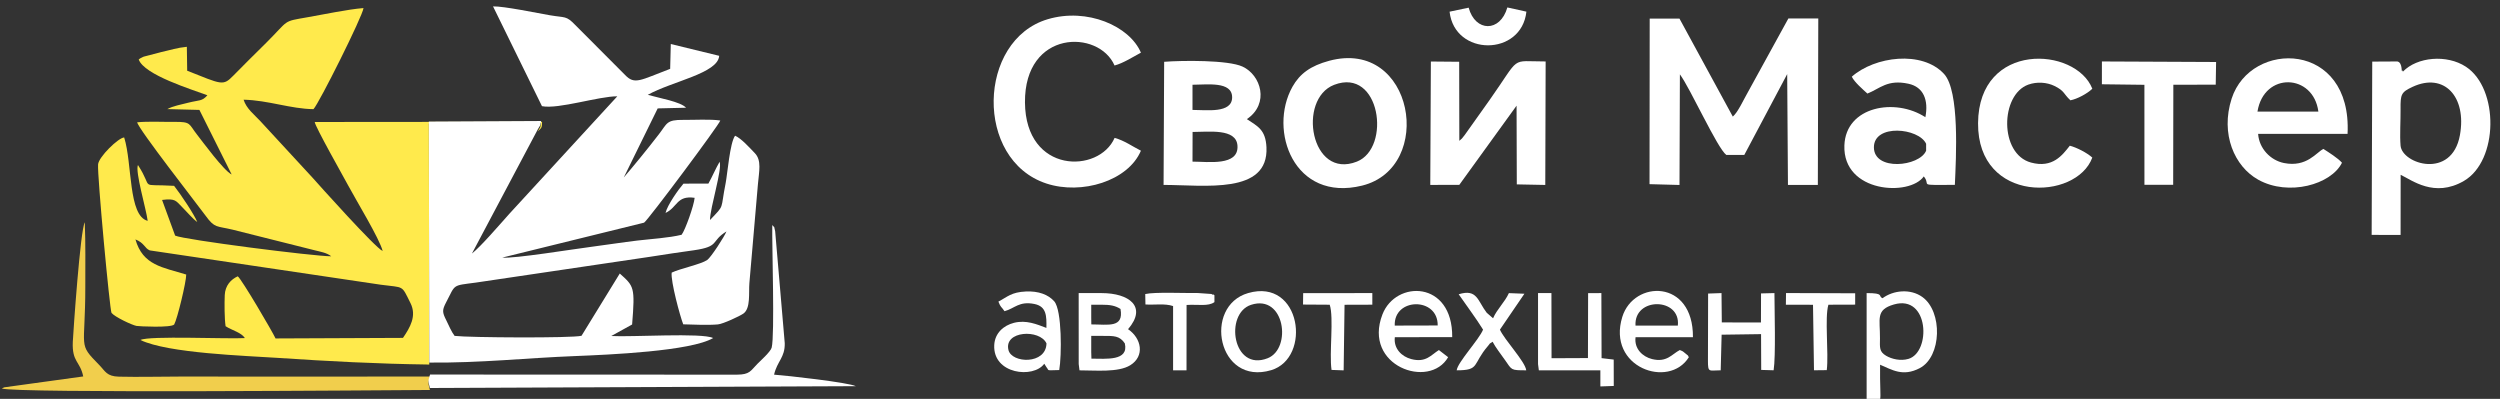
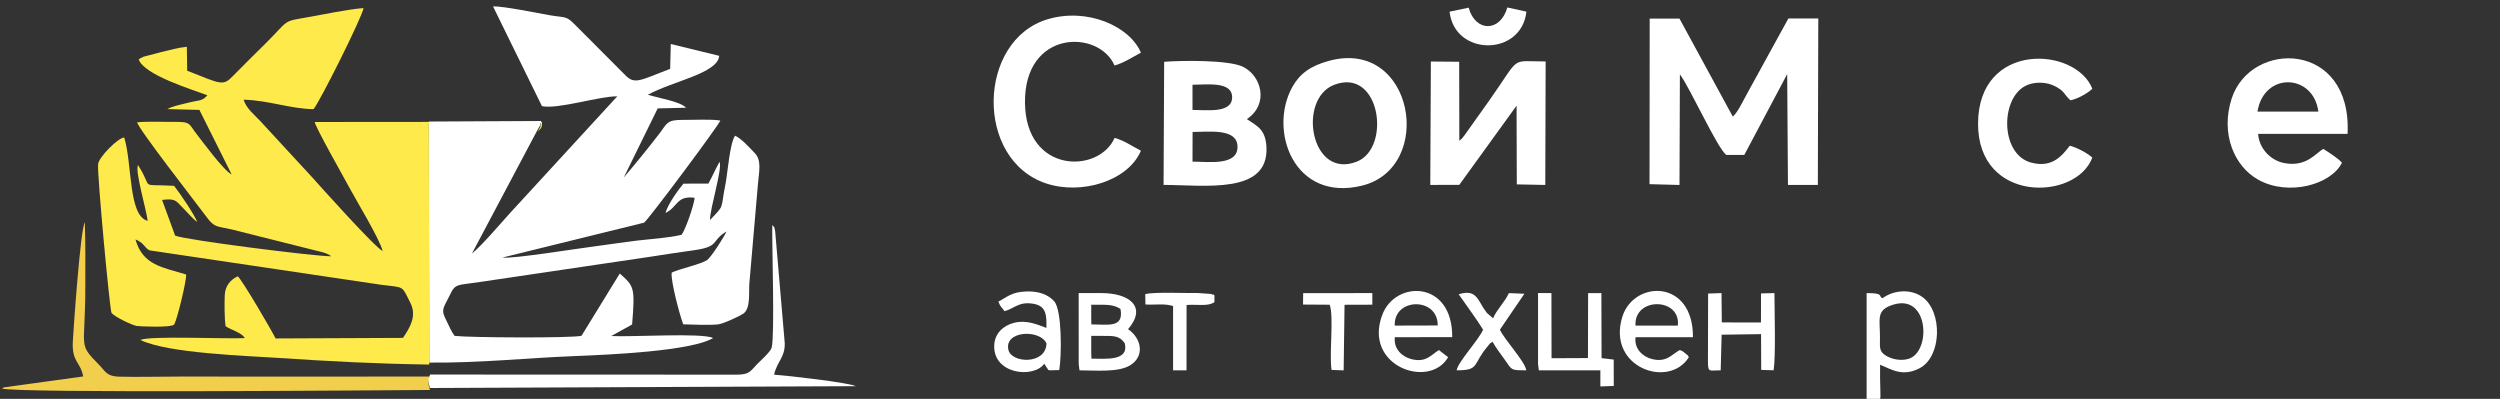
<svg xmlns="http://www.w3.org/2000/svg" xml:space="preserve" width="890mm" height="142mm" style="shape-rendering:geometricPrecision; text-rendering:geometricPrecision; image-rendering:optimizeQuality; fill-rule:evenodd; clip-rule:evenodd" viewBox="0 0 89000 14200">
  <rect x="0" y="0" width="89000" height="14200" fill="#333333" stroke="none" />
  <defs>
    <style type="text/css">  .fil2 {fill:#F1CE4C} .fil0 {fill:#FFEA4C} .fil1 {fill:white}  </style>
  </defs>
  <g id="Слой_x0020_1">
    <path class="fil0" d="M15282 12978l-15 -8579 3994 -21c-42,233 3,82 -118,302 140,-135 154,-126 155,-344l-8094 7c9,156 1049,1993 1185,2249 292,546 1123,1905 1234,2344 -263,-112 -2275,-2361 -2500,-2614l-1853 -2008c-221,-239 -495,-440 -598,-765 877,20 1672,327 2488,337 200,-209 1754,-3317 1781,-3599 -567,46 -1415,227 -1988,326 -918,162 -634,74 -1483,918 -434,432 -807,794 -1165,1163 -367,377 -404,313 -1641,-176l-12 -852c-354,34 -566,112 -906,186l-631 165c-15,7 -31,14 -45,21 -84,40 -82,41 -132,79 198,553 1891,1067 2445,1274 -193,223 -283,164 -687,267 -232,60 -551,118 -737,226l1140 29 1149 2299c-279,-132 -1047,-1183 -1232,-1418 -305,-385 -199,-462 -815,-455 -418,5 -911,-24 -1317,15 27,220 2154,2940 2433,3322 331,457 388,361 972,502l2930 736c188,48 413,82 574,210 -628,0 -5234,-587 -5558,-736l-465 -1270c486,-63 490,33 730,271 158,156 373,413 522,515 -93,-248 -592,-994 -824,-1288 -1308,-77 -701,160 -1287,-741 -105,234 292,1558 347,1987 -698,-175 -543,-2030 -837,-2969 -210,12 -907,693 -929,959 -33,386 417,5187 478,5287 119,146 720,430 890,464 79,16 1227,72 1341,-50 113,-204 430,-1515 429,-1779 -838,-260 -1546,-323 -1808,-1251 326,131 317,308 509,391l8225 1222c847,114 727,-7 1058,656 229,456 -17,869 -268,1237l-4536 20c-104,-230 -1212,-2121 -1346,-2212 -245,111 -448,330 -463,669 -12,293 -12,826 30,1108 241,154 554,218 688,422 -632,38 -3413,-92 -3721,68 981,473 3752,561 4897,637 1817,121 3494,211 5387,237z" />
    <path class="fil1" d="M19143 4610c121,-220 76,-68 118,-302l-3994 21 15 8579c1855,15 3421,-163 5188,-232 1209,-48 4132,-174 4918,-642 -393,-197 -2926,-28 -3627,-72l742 -410c110,-1345 66,-1360 -439,-1815l-1362 2217c-352,87 -3983,66 -4518,4 -117,-151 -204,-370 -296,-554 -148,-293 -150,-364 -2,-649 338,-649 203,-581 1049,-694l6197 -918c535,-87 1060,-161 1573,-234 938,-135 583,-319 1157,-670 -67,176 -552,926 -687,1018 -221,152 -952,301 -1263,448 -41,298 299,1559 411,1841 343,11 906,34 1234,3 184,-17 771,-291 907,-385 266,-187 185,-744 214,-1087l304 -3519c40,-463 138,-850 -111,-1107 -198,-204 -479,-522 -702,-619 -184,240 -275,1381 -335,1682 -199,991 -16,749 -559,1319 4,-445 447,-1818 342,-2073 -141,244 -269,547 -398,775l-888 3c-171,196 -576,765 -638,1043 435,-207 388,-629 1036,-539 -23,271 -335,1152 -464,1316 -450,111 -1085,148 -1576,206 -536,63 -1090,153 -1610,219 -649,82 -2787,432 -3197,387l5047 -1243c129,-74 2689,-3503 2714,-3637 -364,-54 -926,-18 -1314,-22 -611,-6 -570,121 -876,516 -451,584 -885,1111 -1246,1533l1207 -2458 1010 -24c-196,-214 -946,-340 -1363,-459 859,-481 2501,-764 2542,-1389l-1723 -420 -22 884c-1063,401 -1264,582 -1611,212l-1774 -1779c-321,-332 -344,-246 -897,-341 -434,-75 -1659,-328 -2024,-315l1742 3552c589,115 2020,-355 2682,-351l-3843 4182c-368,411 -1009,1159 -1332,1415l2342 -4416z" />
    <path class="fil1" d="M58723 6556l1067 29 14 -3938c361,479 1335,2637 1652,2868l641 0 1527 -2877 27 3945 1064 0 16 -5925 -1065 0 -1432 2607c-159,274 -358,725 -546,886l-1899 -3489 -1060 1 -6 5893z" />
-     <path class="fil1" d="M87573 4813c-290,1585 -2058,1027 -2113,371 -31,-370 4,-900 0,-1291 -6,-541 22,-611 430,-802 1122,-522 1932,353 1683,1722zm-2029 -2263c-11,-13 -18,-56 -22,-47 -46,128 28,-273 -175,-315l-895 5 -21 6169 1030 2 2 -2141c399,188 1199,828 2249,220 1238,-717 1259,-3290 73,-4068 -681,-446 -1738,-349 -2241,175z" />
    <path class="fil1" d="M40617 5365c-297,-148 -587,-362 -937,-456 -554,1273 -3169,1292 -3191,-1260 -22,-2599 2629,-2606 3189,-1317 311,-82 680,-320 939,-457 -402,-947 -1912,-1610 -3320,-1190 -2503,746 -2609,5005 -45,5848 1259,414 2911,-93 3365,-1168z" />
    <path class="fil1" d="M50918 6583l1033 -2 2039 -2819 8 2802 1014 20 13 -4396c-1293,0 -864,-229 -1994,1370l-890 1252c-94,128 -105,131 -189,203l-5 -2814 -1008 -9 -21 4393z" />
    <path class="fil1" d="M42453 5754l3 -1056c572,0 1557,-137 1598,488 49,736 -1045,568 -1601,568zm0 -1841l0 -896c519,0 1412,-133 1411,449 -2,578 -909,447 -1411,447zm-1030 2670c1460,2 3742,350 3663,-1339 -30,-631 -315,-748 -697,-1003 815,-554 500,-1568 -154,-1870 -517,-239 -2148,-221 -2791,-171l-21 4383z" />
-     <path class="fil1" d="M68570 5365c-237,569 -1861,737 -1859,-123 3,-845 1599,-689 1859,-123l0 246zm-2646 -2635c94,197 398,456 555,601 454,-180 710,-512 1461,-350 541,116 721,586 603,1192 -1067,-700 -2836,-392 -2883,1006 -58,1693 2329,1819 2827,1101 280,337 -282,304 1106,302 44,-990 173,-3343 -384,-3949 -783,-850 -2470,-624 -3285,97z" />
    <path class="fil1" d="M80366 3972c229,-1423 1990,-1358 2168,0l-2168 0zm3008 1821c-145,-166 -477,-372 -660,-491 -248,114 -589,666 -1407,501 -479,-97 -883,-518 -918,-1037l3184 0c167,-3318 -3447,-3358 -4126,-1257 -408,1264 103,2420 945,2888 1084,603 2602,170 2982,-604z" />
    <path class="fil1" d="M47495 3020c1647,-634 2041,2246 811,2733 -1650,654 -2126,-2226 -811,-2733zm-176 -856c-659,178 -1045,457 -1308,925 -870,1553 54,4117 2479,3519 2612,-645 1848,-5255 -1171,-4444z" />
    <path class="fil2" d="M15304 13883c-59,-244 -71,-239 6,-479 -2955,8 -5912,1 -8867,1 -727,0 -1487,22 -2210,4 -439,-11 -484,-195 -701,-416 -773,-792 -494,-517 -495,-2789 0,-763 11,-1528 -18,-2290 -158,239 -412,3933 -427,4251 -34,733 261,689 371,1236l-2808 387c-15,5 -35,16 -47,20 -12,4 -31,13 -45,22 469,176 13526,62 15241,53z" />
    <path class="fil1" d="M74486 5610c-185,-169 -555,-359 -801,-423 -267,340 -613,808 -1381,600 -1132,-304 -1099,-2417 -93,-2776 306,-108 659,-82 924,47 368,178 318,278 572,513 243,-47 599,-237 780,-412 -589,-1498 -4048,-1702 -4068,1226 -20,2876 3503,2766 4067,1225z" />
    <path class="fil1" d="M15310 13334c-77,240 -65,235 -6,479l15162 -65c-243,-131 -2476,-381 -2909,-410 110,-482 391,-607 380,-1120l-341 -3983c-60,-239 5,-88 -103,-223 -13,750 92,3911 -21,4363 -37,147 -420,488 -507,577 -251,254 -267,383 -731,386l-10924 -4z" />
-     <polygon class="fil1" points="74827,3000 76341,3019 76342,6580 77365,6580 77371,3017 78880,3014 78893,2207 74828,2188 " />
    <path class="fil1" d="M67424 10839c1256,-364 1327,1703 514,1938 -280,81 -593,7 -796,-114 -244,-146 -219,-286 -215,-618 6,-696 -164,-1015 497,-1206zm-406 -222c-173,-74 82,-183 -566,-183l0 3858c658,0 458,245 479,-1308 422,176 805,438 1410,123 787,-410 822,-2012 96,-2533 -426,-307 -1035,-242 -1419,43z" />
    <path class="fil1" d="M58224 11591c-60,-1026 1617,-1007 1507,0l-1507 0zm1899 1125c-72,-102 39,-2 -124,-135 -133,-110 -87,-66 -197,-120 -282,145 -461,453 -988,322 -337,-83 -642,-368 -588,-778l2043 0c15,-2081 -2109,-2038 -2515,-724 -556,1803 1665,2575 2369,1435z" />
    <path class="fil1" d="M49653 11591c-42,-1001 1544,-1024 1529,-4l-1529 4zm1901 1125l-329 -254c-280,173 -459,459 -985,321 -332,-86 -633,-368 -584,-778l2043 -4c19,-2020 -2011,-2039 -2485,-805 -705,1834 1676,2677 2340,1520z" />
    <path class="fil1" d="M38848 11958l431 0c372,0 580,-10 765,267 149,638 -674,543 -1189,543l-7 -236 0 -574zm0 -1110l369 0c300,0 482,30 673,151 123,687 -438,550 -1039,550l-3 -242 0 -459zm-446 2113l28 223c559,-1 1379,84 1808,-182 522,-323 403,-956 -79,-1283 696,-809 28,-1285 -942,-1285l-816 0 1 2527z" />
    <path class="fil1" d="M37255 12225c-15,761 -1237,713 -1354,236 -169,-690 1116,-752 1354,-236zm-1712 -1488c81,215 104,172 218,342 364,-99 516,-366 1060,-258 440,87 438,431 431,853 -338,-128 -719,-293 -1157,-181 -364,94 -679,362 -700,793 -50,1038 1397,1197 1781,663l81 127c106,123 -51,111 452,98 89,-503 100,-2131 -178,-2447 -212,-240 -561,-371 -1010,-350 -519,24 -651,189 -978,360z" />
    <polygon class="fil1" points="54754,12961 54783,13184 56973,13185 56973,13757 57450,13740 57448,12801 57016,12750 57009,10434 56537,10436 56531,12747 55235,12753 55231,10434 54754,10434 " />
-     <path class="fil1" d="M44537 10852c1205,-393 1460,1557 594,1900 -1251,496 -1550,-1587 -594,-1900zm-103 -419c-1617,467 -1086,3313 820,2745 1452,-435 1070,-3291 -820,-2745z" />
    <path class="fil1" d="M61257 13183l33 -1268 1404 -20 5 1274 442 13c80,-497 31,-2137 29,-2748l-477 12 -3 1035 -1394 -3 -10 -1044 -477 17 -6 2395c0,434 37,337 454,337z" />
    <path class="fil1" d="M52797 11735c-139,349 -910,1166 -939,1448 836,1 547,-208 1111,-864 117,-135 11,-52 168,-153 90,181 304,457 439,649 256,364 197,368 758,368 -34,-308 -780,-1089 -937,-1448l872 -1278 -553 -22c-142,318 -425,572 -563,896l-226 -197c-326,-422 -335,-864 -998,-658 273,395 617,853 868,1259z" />
    <path class="fil1" d="M51605 416c178,1597 2562,1597 2735,-1l-678 -150c-254,892 -1142,879 -1378,8l-679 143z" />
-     <path class="fil1" d="M63577 10848l966 2 35 2332 455 -5c73,-600 -80,-1867 58,-2329l953 -3 0 -404 -2462 -8 -5 415z" />
    <path class="fil1" d="M40778 10839c329,23 688,-44 984,57l0 2287 478 0 2 -2326c406,-27 773,60 992,-102l0 -244c-16,-10 -42,-40 -52,-24 -11,16 -38,-17 -53,-21l-480 -34c-493,7 -1537,-42 -1878,36l7 371z" />
    <path class="fil1" d="M46388 10842l950 6c153,463 -23,1728 65,2321l431 16 32 -2335 989 -3 0 -413 -2462 2 -5 406z" />
  </g>
</svg>